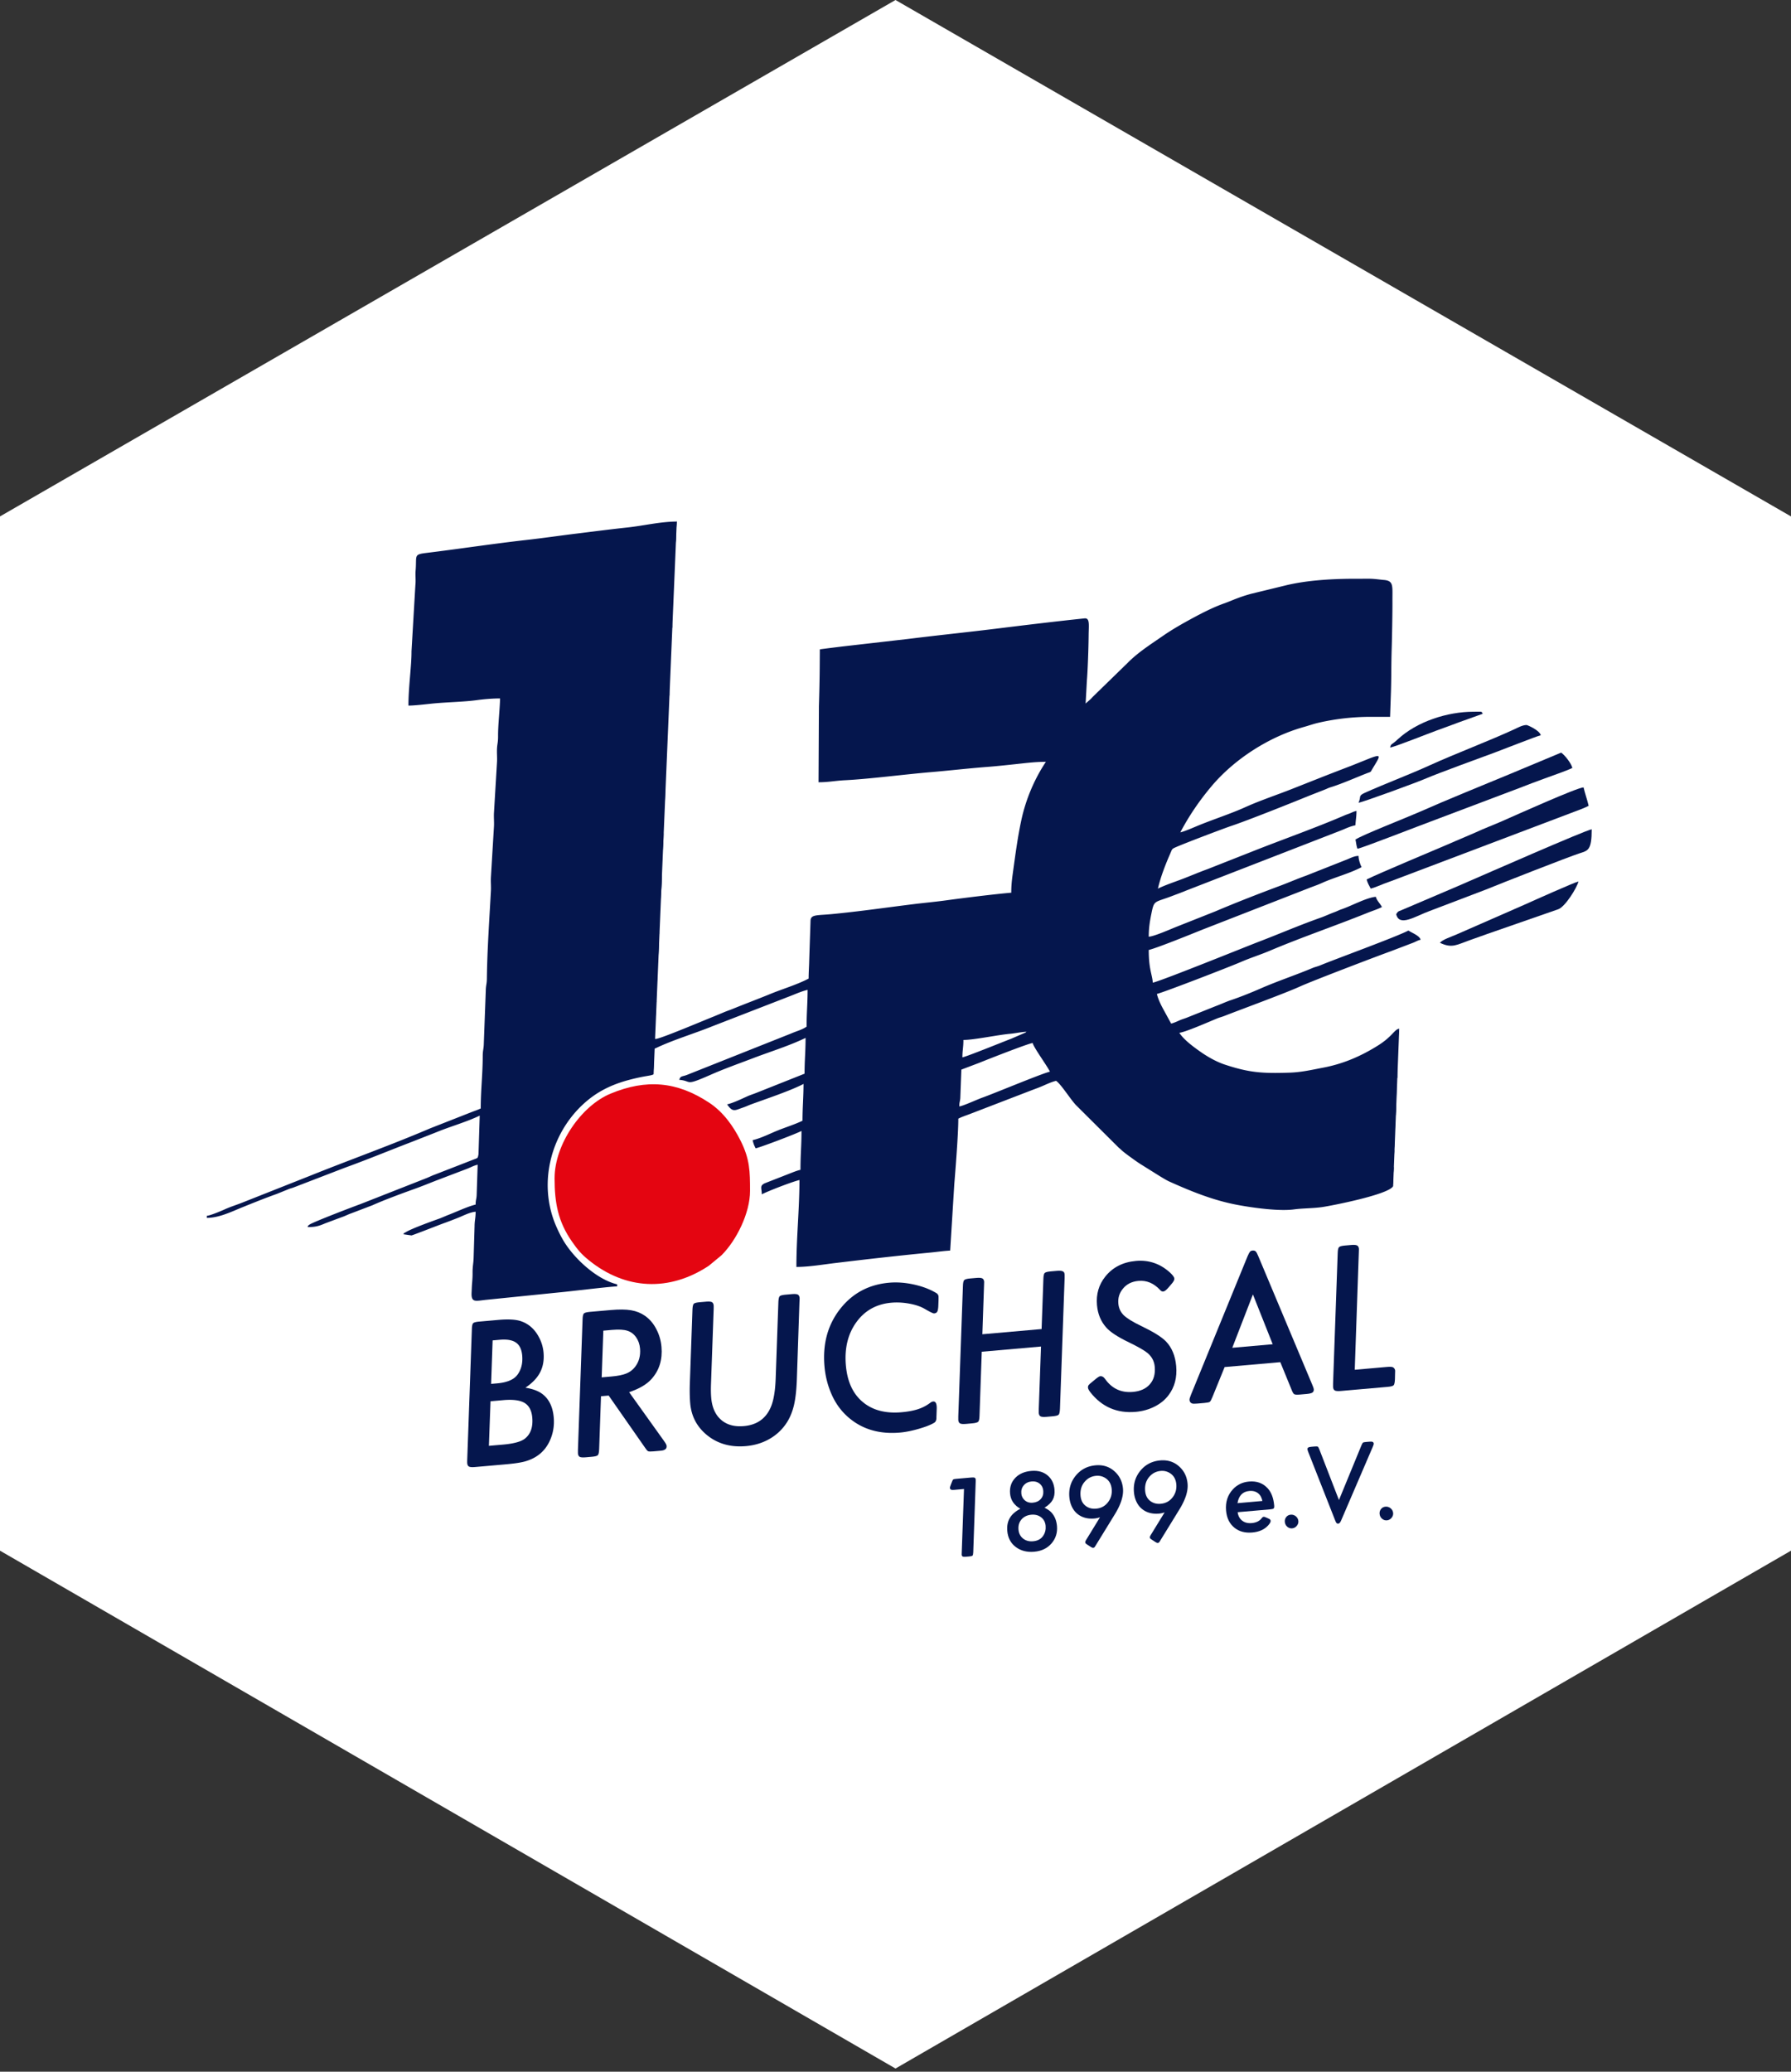
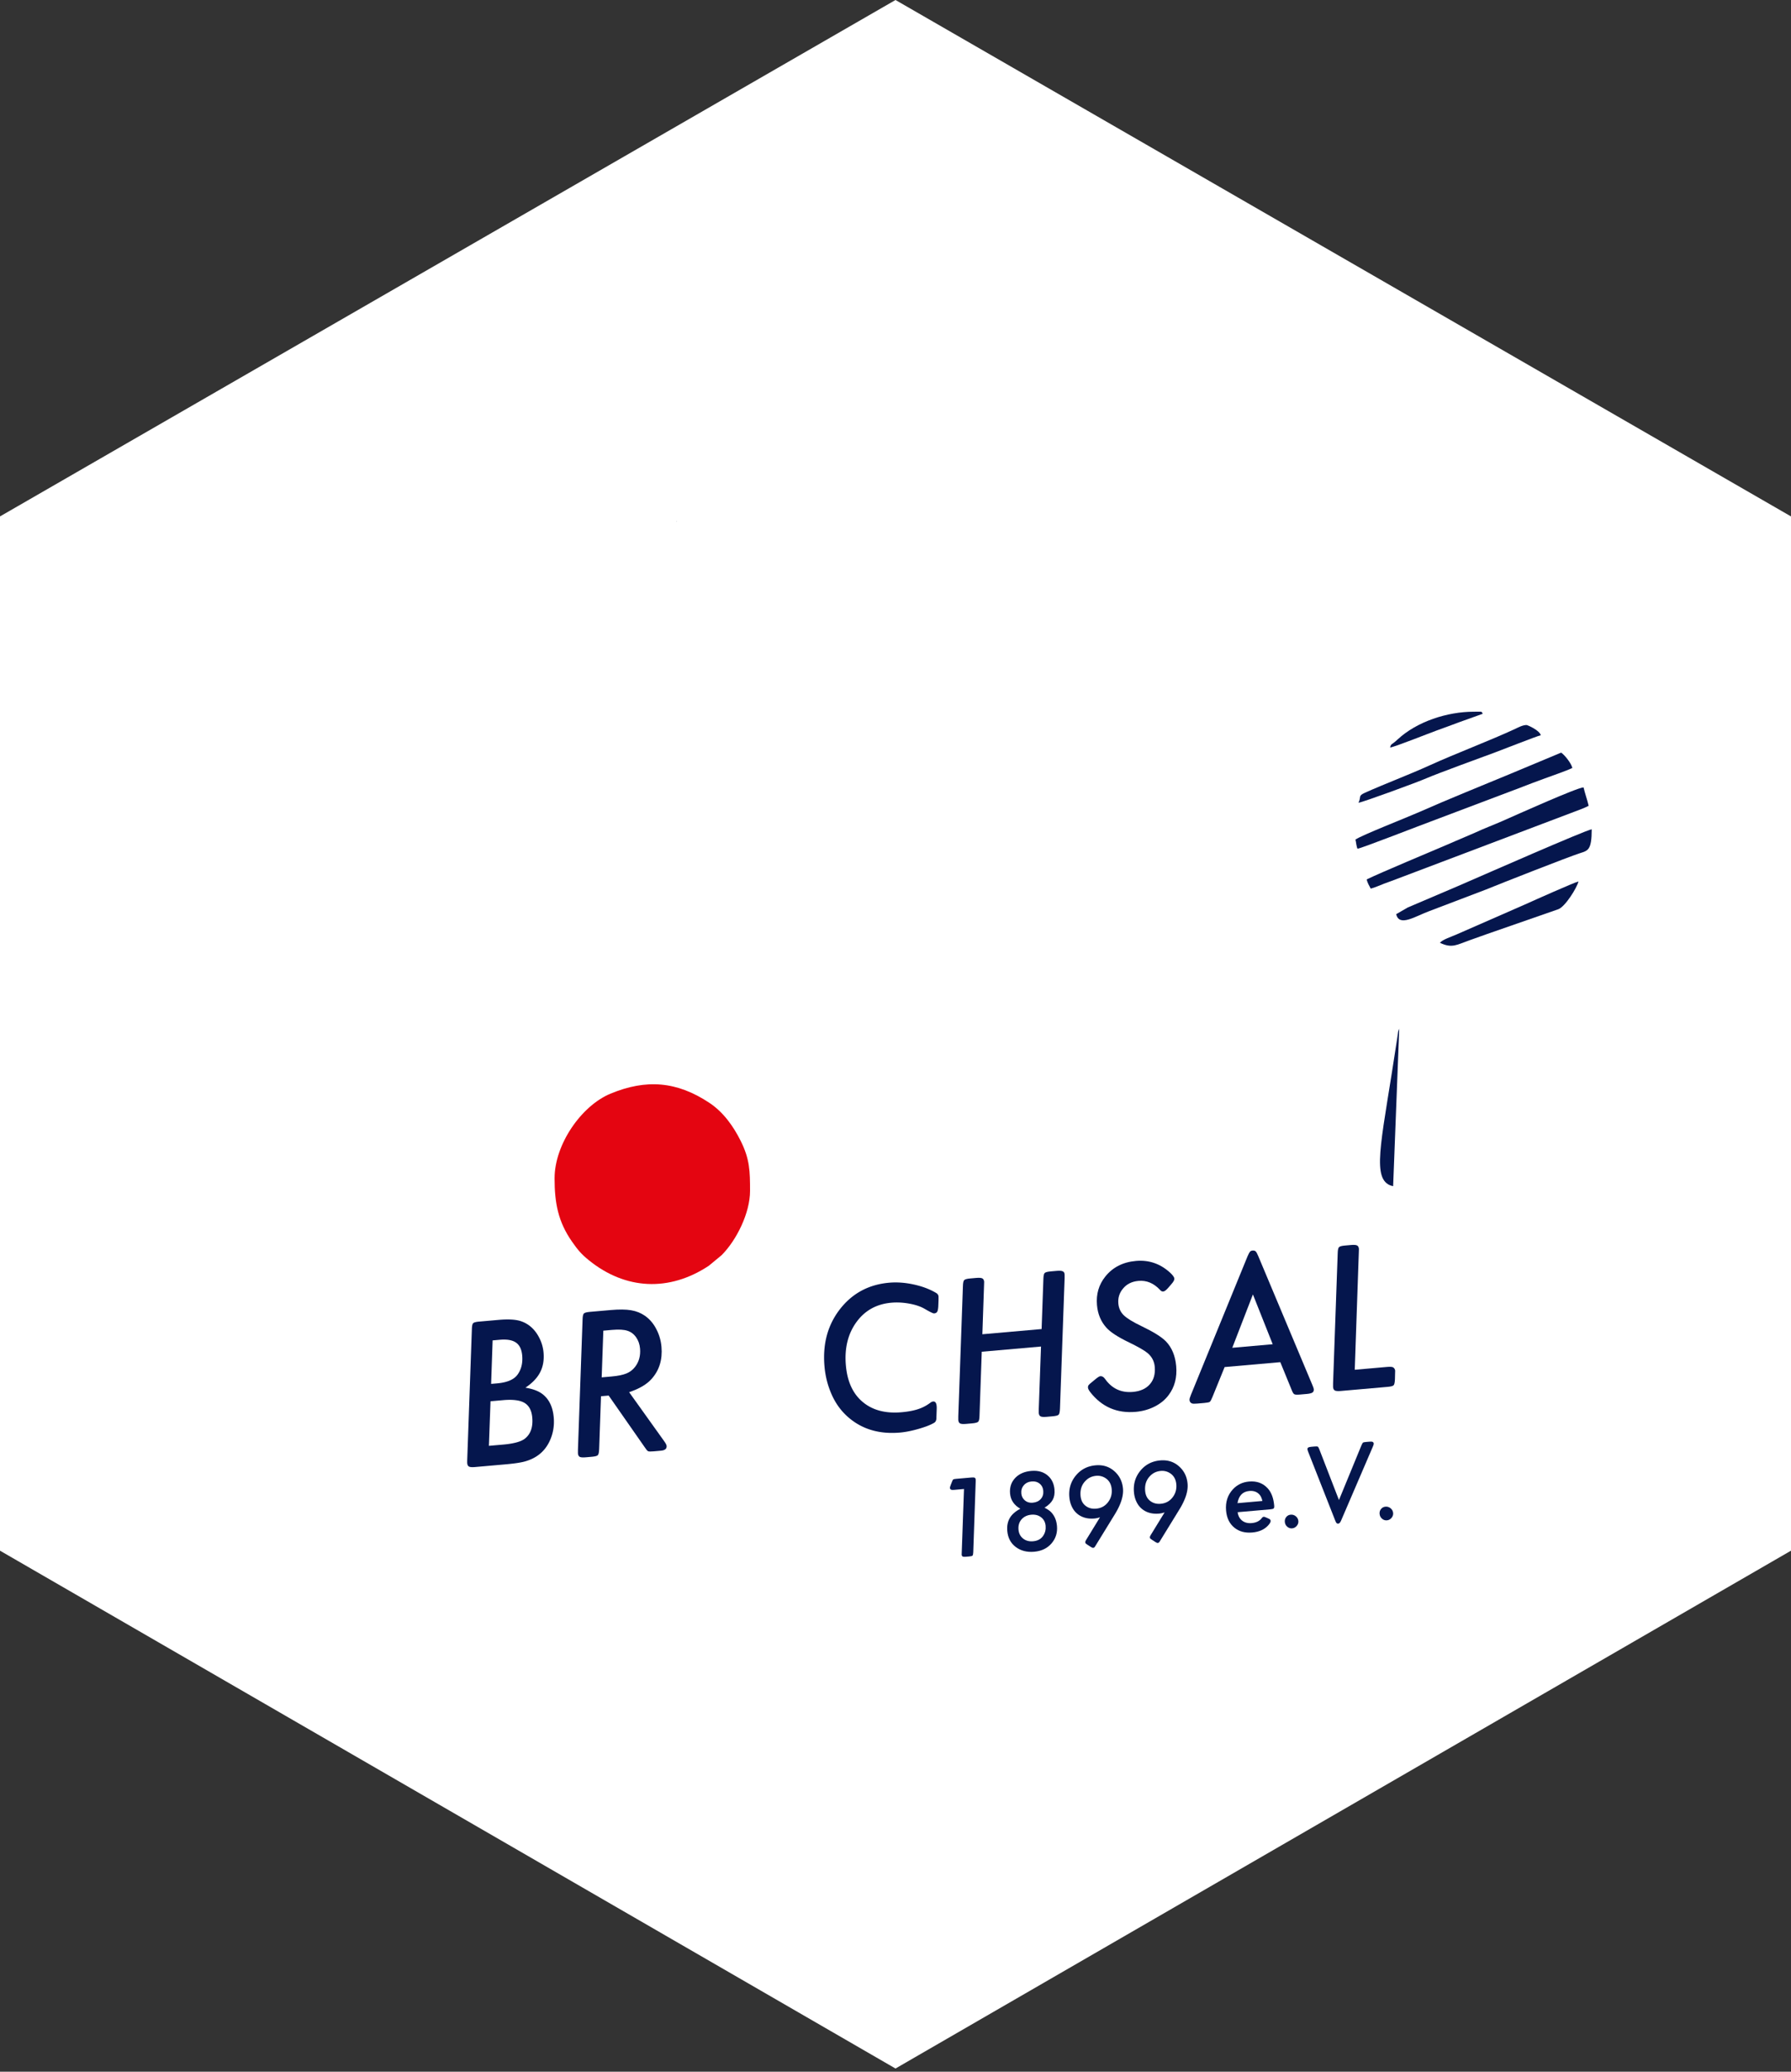
<svg xmlns="http://www.w3.org/2000/svg" data-bbox="0 0 916.557 1059.77" viewBox="0 0 916.557 1059.771" data-type="color">
  <rect x="0" y="0" width="916.557" height="1059.771" fill="#333333" stroke="none" />
  <g>
    <defs>
      <clipPath id="f6d02291-a25a-4be2-8dd2-3b49b00ea1d1">
        <path d="M916.557 0v1058.396H0V0z" />
      </clipPath>
      <clipPath id="d2fc74bc-26c8-4347-a0f8-d419aa9d619e">
        <path d="M0 264.167v529.062l458.276 264.896 458.281-264.896V264.167L458.277 0z" />
      </clipPath>
      <clipPath id="0d4dec09-edab-4a17-835c-69c6f15c5087">
        <path d="M727.432 266.448v399.948H105.828V266.448z" />
      </clipPath>
      <clipPath id="0ed40821-c238-4b66-b897-16fd98ff95ec">
        <path d="M814.568 423.729v48H714.099v-48z" />
      </clipPath>
      <clipPath id="c910ac6b-cdc8-44ab-b20a-1ae9592a1f04">
        <path d="M499.432 755.729v40.995h-13.333v-40.995z" />
      </clipPath>
      <clipPath id="4b999b22-bcc9-4c44-91f7-ae75429a740a">
        <path d="M347.432 266.448v283.948h-48V266.448z" />
      </clipPath>
      <clipPath id="19243386-f344-4171-ad45-f314f054daad">
        <path d="M347.433 266.448v1.281h-2.667v-1.281z" />
      </clipPath>
    </defs>
    <g clip-path="url(#f6d02291-a25a-4be2-8dd2-3b49b00ea1d1)">
      <g clip-path="url(#d2fc74bc-26c8-4347-a0f8-d419aa9d619e)">
        <path d="M0 0h916.557v1059.77H0z" fill="#ffffff" data-color="1" />
      </g>
    </g>
    <g clip-path="url(#0d4dec09-edab-4a17-835c-69c6f15c5087)">
-       <path d="M626.672 519.656c8.51-3.343 30.9-11.52 38.677-15.057 6.307-2.875 39.807-15.635 46.23-17.937l11.333-4.313c1.76-.646 2.359-1.23 4.104-1.635-.563-2.115-4.38-3.448-6.25-4.709-6 3.188-37.922 14.797-45.26 17.865-1.298.536-2.506.75-3.886 1.333-8.792 3.688-17.75 6.62-26.563 10.474-4.849 2.12-10.317 4.323-15.37 6.016-2.229.75-5.03 2.052-7.484 2.953l-14.906 5.958c-1.61.615-2.396.781-3.807 1.412-1.188.531-2.839 1.281-4.151 1.588l-3.875-7.094c-1.303-2.354-2.787-5.349-3.417-8.072 3.49-.823 36.88-13.714 43.078-16.391 4.953-2.14 9.708-3.6 14.656-5.688 16.516-6.984 33.47-12.724 49.99-19.39 2.469-1 5.344-1.88 7.443-2.995-.995-1.89-2.589-3.213-3.125-5.23-4.756.397-12.636 4.735-17.6 6.397-1.385.468-2.124.937-3.703 1.515-2.39.875-4.625 1.953-7.088 2.823-10.995 3.89-20.98 8.245-31.922 12.417-5.594 2.135-48.77 19.604-53.818 20.786-.375-4.526-2.083-6.86-2.083-16.74 4.208-.984 22.203-8.275 27.245-10.312l54.427-21.219c2.333-.937 4.48-1.609 6.745-2.64 6.578-2.995 14.26-4.88 20.5-8.193-.677-1.417-1.516-3.713-1.563-5.755-2.505.057-4.567 1.38-6.713 2.15l-20.193 7.985c-4.77 1.703-8.495 3.375-13.14 5.115-10.985 4.099-22.438 8.536-33.282 13.146l-20.172 8c-2.864 1.15-11.297 4.87-13.854 4.927 0-4.297.49-7.51 1.344-11.73 1.469-7.202 1.4-5.541 10.713-9.12 2.558-.984 4.703-1.728 7.151-2.76l78.922-30.635c3.016-1.172 4.308-1.984 7.662-2.77.052-2.37.52-4.11.52-7.324-1.489.35-1.864.61-3.062 1.115-1.031.437-1.88.667-3.016 1.156-14.349 6.183-29.984 11.724-44.63 17.453l-25.437 10.032c-4.495 1.63-8.203 3.25-12.745 4.99-4.214 1.614-8.662 3.046-12.73 5.01 1.417-6.115 3.902-12.443 6.407-18.151.807-1.844.662-2.094 2.36-2.865 4.437-2.005 24.906-9.766 29.026-11.14 8.322-2.782 30.937-11.813 39.843-15.454l7.5-2.937c2.021-.787 1.48-.755 3.75-1.464 5.38-1.677 12.615-4.87 18.047-6.995 2.375-.927 1.667-.296 2.886-2.333 4.099-6.854 5.458-8.104-3.433-4.49l-7.442 2.985a1920 1920 0 0 0-14.678 5.672l-14.578 5.765c-8.395 3.365-16.942 6.115-25.14 9.818-7.703 3.48-17.23 6.48-25.49 9.985-2.094.89-5.61 2.37-7.594 2.833 4.506-8.542 9.745-16.172 15.787-23.38 11.818-14.11 29.713-25.605 47.682-30.605 2.313-.64 4.51-1.458 7.287-2.099a119.3 119.3 0 0 1 26.698-3.02h9.9l.433-12.605c.245-7.484.14-14.479.385-22.135.162-4.89.427-18.568.386-24.354-.052-7.89.75-10.485-4.401-10.927-2.22-.188-4.401-.542-6.636-.61-2.65-.078-3.307.016-6.307 0-12.37-.073-26.344.657-37.719 3.5l-17.198 4.183c-3.797 1.015-6.864 2.145-10.468 3.62-1.922.786-3.026 1.15-4.912 1.864-4.661 1.76-10.005 4.474-14.495 6.901-5.286 2.86-10.453 5.781-15.354 9.172-6.12 4.234-12.818 8.484-18.031 13.802l-17.73 17.255c-1.562 1.703-.843.917-3.77 3.537l.661-11.89c.407-4.756.834-16.376.886-23.168.047-5.156.713-8.807-2.105-8.51-15.349 1.604-30.588 3.464-45.4 5.287-14.97 1.843-30.1 3.39-44.818 5.229l-33.683 3.854c-3.109.385-8.421 1.026-11.557 1.474l-.057 8.48c-.031 6.609-.23 14.562-.417 20.51l-.187 38.994c5.145 0 8.526-.786 13.677-1.041 12.15-.605 30.562-3.01 43.833-4.13 9.964-.844 18.969-1.922 29.104-2.698 4.516-.344 10.308-.974 14.714-1.443 5.13-.552 9.682-1.136 15.02-1.136-5.885 8.823-10.28 19.214-12.552 29.766-1.89 8.766-3.052 17.635-4.343 27.026-.495 3.6-.823 6.281-.823 10.156-8.297.693-24.693 2.73-33.125 3.886-5.86.807-11.005 1.25-16.808 1.963-13.541 1.672-28.104 3.792-41.833 5.089-7.708.729-10.625.166-10.948 3.135l-.703 21.021c-.026 2.068-.286 5.797-.286 8.844-5.72 3.036-13.391 5.323-19.36 7.765-6.567 2.688-12.734 4.985-19.427 7.703-1.844.745-3.146 1.146-4.885 1.896l-4.792 1.99c-4.599 1.807-25.901 10.844-29.463 11.469-.063.015-.12.031-.183.041q-.063.01-.135.01h-.1q-.028.001-.067-.004l-.062-.006a.3.3 0 0 1-.141-.052h-.016c-.03-.005-.072 0-.093-.005l-.094-.042c-.083-.01-.172-.02-.245-.067l-.13-.1a.47.47 0 0 1-.136-.213.47.47 0 0 1-.057-.255.47.47 0 0 1 .057-.25c.006-.026.026-.042.042-.068 0-.02-.005-.041 0-.062.005-.016.02-.031.026-.047l-.146-.063c-.15-.078-.25-.234-.302-.39a.7.7 0 0 1 .068-.505c.073-.13.24-.282.39-.302.136-.026.26-.032.391-.032 0-.338 0-.682.016-1.02a.7.7 0 0 1 .172-.438.7.7 0 0 1-.089-.234c-.088-.547-.062-1.021.125-1.526-.036-.98-.104-1.964-.02-2.948.088-1.084.234-2.162.322-3.245a87 87 0 0 0 .26-6.688.57.57 0 0 1 .173-.416c-.01-.032-.026-.047-.032-.084-.687-4.974.469-9.864.683-14.823a.6.6 0 0 1-.235-.49c.01-3.197.458-6.353.667-9.536.208-3.192.281-6.395.281-9.599 0-.13.037-.229.089-.317a33 33 0 0 1-.084-2.886c.037-1.797.146-3.588.214-5.38.073-1.823 0-3.604-.1-5.422a61 61 0 0 1-.051-2.52c-.005-.6.052-1.183.416-1.678a.63.63 0 0 1 .329-.229c.13-2.781.463-5.542.562-8.323.11-2.937.094-5.875.083-8.812v-1.636c0-.078.021-.14.042-.208.094-2.792.365-5.563.583-8.354.157-1.97.193-3.938.203-5.912-.338.016-.697-.192-.708-.63-.114-4.156.547-8.276 1.042-12.39.547-4.537.536-9.027.531-13.584 0-.078.02-.14.042-.203.005-3.656.057-7.318-.089-10.974-.073-1.792-.135-3.599.084-5.385.099-.818.27-1.615.474-2.412.166-.64.229-1.286.333-1.932a.6.6 0 0 1-.042-.167c-.052-1.87-.099-3.75.021-5.62.052-.864.135-1.729.313-2.578q.063-.304.135-.61c-.031-.4-.042-.801-.089-1.197-.041-.307.115-.49.323-.568.026-3.88.1-7.765.052-11.646-.005-.385.26-.583.558-.62-.058-1.937-.115-3.87-.12-5.801 0-.198.078-.35.187-.454-.046-3.833.125-7.666.125-11.505 0-.26.136-.432.308-.531-.058-1.995.125-4.005.135-5.995 0-.193.078-.318.177-.417.01-3.12.01-6.24.01-9.359 0-.427.334-.635.662-.63a118 118 0 0 1-.14-4.901c0-.219.088-.38.218-.485.105-5.234.36-10.458.422-15.687-.036-.568-.083-1.135-.11-1.698-.098-2.078-.015-4.125.12-6.198.126-1.99.38-3.99.464-5.98.089-2.077-.146-4.155-.015-6.233.02-.36.276-.553.552-.6.041-1.057.291-2.078.37-3.13.083-1.156-.027-2.323.041-3.479a.4.4 0 0 1 .02-.104c-.082-1.823.277-3.63.303-5.448a2 2 0 0 0-.068-.161l-.005-.032v-.01c-.01-.037-.015-.083-.02-.125-8.506.068-16.834 2.14-25.214 3.042-8.953.958-17.589 2.088-26.063 3.13-8.635 1.057-16.76 2.255-25.442 3.234-16.891 1.896-34.506 4.589-51.235 6.636-6.734.822-4.896 1.265-5.541 9.083-.193 2.354.161 4.864-.105 7.219l-2 34.078c.068 7.24-1.567 18.161-1.567 27.719 3.083 0 8.64-.657 11.547-.964 7.635-.807 16.49-.885 23.224-1.797 3.552-.48 7.828-.9 12.13-.9-.13 5.713-1.073 13.327-1.032 19.359.021 3.041-.406 3.833-.536 6.265-.12 2.198.125 4.604.005 6.802l-1.568 26.151c-.12 2.198.12 4.604.006 6.802l-1.568 26.146c-.12 2.203.12 4.61.005 6.807-.818 15.204-1.885 30.032-2.068 45-.036 2.907-.526 3.329-.562 6.235l-1 26.719c-.037 2.968-.557 3.62-.563 6.76-.005 9.162-1.02 17.432-1.02 26.693-1.151.557-2.787 1.156-4.11 1.63l-21.729 8.531c-20.167 8.62-40.969 16.026-61.344 24.209l-35.13 13.906c-3.057 1.193-5.74 2-8.672 3.328-1.854.838-7.328 3.161-9.203 3.318v1.047c6.38 0 12.693-3.198 18.469-5.526 5.87-2.365 11.24-4.537 17.297-6.704l6.312-2.557c.854-.323 1.5-.443 2.36-.77l25.99-10c11.567-4.183 23.109-8.949 34.619-13.37l12.745-5c6.911-2.844 15.036-5.089 21.875-8.38l-.625 19.77c-.443 2.146-.177 1.787-2.526 2.698l-19.537 7.594c-1.828.646-3.25 1.427-5.156 2.146l-33.328 13.099c-2.776.984-24.615 9.307-26.01 10.505-.917.786-.443-.042-.891 1.203 4.047-.005 5.74-.505 9.031-1.922l7.974-2.98c2.344-.78 3.235-1.39 5.594-2.228l10.578-4.032c5.542-2.52 15.417-6.177 21.417-8.317 3.474-1.24 7.161-2.735 10.917-4.214l15.87-6.036c2.072-.776 3.458-1.667 5.645-2.177l-.5 15.182c-.078 2.635-.542 2.62-.542 5.213-3.963.927-10 3.782-13.994 5.302-1.578.605-3.058 1.329-4.823 1.964-3.49 1.25-14.334 5.14-17.058 6.943-1.13.744.141-.771-1.125.963l4.157.61c.505-.006 14.411-5.474 16.364-6.167a207 207 0 0 0 7.927-3.031c2.532-1.021 5.61-2.672 8.553-2.922 0 3.359-.506 4.291-.542 7.302l-.485 16.255c-.083 2.86-.567 4.312-.536 7.828.026 2.943-.287 5.068-.38 7.177l-.151 3.292c-.073 4.776 2.24 3.765 7.396 3.219l37.385-3.797c4.656-.386 25.917-3.006 29.75-3.094v-1.042c-10.474-2.453-22.401-13.469-27.792-22.844-1.385-2.411-2.406-4.526-3.469-6.979-9.807-22.682-2.218-49.594 16.735-64.786 6.015-4.823 12.781-7.875 20.364-9.901 8.532-2.276 11.172-2.068 12.516-2.818-.11-.854.078-1.667.188-2.516.12-.947.135-1.906.14-2.859a.6.6 0 0 1 .078-.307.7.7 0 0 1-.15-.401c0-.714-.011-1.433-.006-2.146 0-.344-.005-.688.037-1.031q.03-.274.078-.547c.026-.193.03-.22.047-.417a.8.8 0 0 1 .135-.365.68.68 0 0 1-.146-.448c.01-.14.052-.276.078-.416.01-.11.021-.219.021-.328 0-.115.005-.23-.005-.344a4 4 0 0 1-.047-.328 1.1 1.1 0 0 1 .125-.583c.01-.021-.005-.037-.005-.053-.026.021-.063.026-.146-.03-.162-.116.146-.11.146.03.052-.041.036-.156.104-.125 0-.072-.135.084.776-.286 8.661-4.167 19.86-7.51 28.963-11.203l38.72-15.016c3.088-1.14 6.603-2.807 9.968-3.594 0 6.865-.52 11.87-.52 18.829-2.59 1.74-4.876 2.171-7.96 3.52l-53.39 21.214c-2.312.87-3.24.39-3.791 2.463 6.807.573 2.297 3.47 16.14-2.625 7.089-3.125 14.505-5.729 21.76-8.495 8.855-3.375 18.178-6.208 26.72-10.322 0 6.807-.521 11.656-.521 18.307l-24.641 9.792c-1.797.724-3.14 1.093-4.89 1.89-3.016 1.375-6.975 3.281-10.079 4.01 2.823 4.225 4.006 3.037 7.943 1.693 2.13-.729 2.604-1.067 4.5-1.76 7.24-2.651 20.245-6.995 26.64-10.396 0 6.865-.52 11.87-.52 18.833-3.98 1.917-8.531 3.302-12.73 5-4.197 1.703-8.406 3.907-12.801 4.938.421 1.823.796 2.73 1.562 4.182 2.964-.693 20.708-7.437 23.448-8.89 0 7.958-.52 11.599-.52 19.875-2.079.484-4.11 1.375-6.178 2.166l-12.01 4.693c-2.886 1.318-1.615 2.5-1.615 5.693 2.912-1.547 15.448-6.427 19.281-7.323 0 14.927-1.562 29.114-1.562 44.458 6.333 0 13.411-1.208 19.437-1.937 16.813-2.032 32.693-3.839 49.302-5.433 3.136-.302 6.641-.817 9.954-.995l2.109-33.974c.646-7.859 2.057-25.692 2.057-33.5 1.76-.937 3.828-1.578 5.953-2.395l31.271-12.032c2.469-.948 4.026-1.463 6.365-2.5 1.99-.875 4.317-1.932 6.442-2.427 2.547 1.714 7.204 9.224 10.105 12.344l21.984 21.875c1.037.818 1.302 1.193 2.224 1.948 1.438 1.177 2.88 2.219 4.469 3.365 1.703 1.229 2.88 2.083 4.635 3.192l9.636 6.021c1.448.87 3.463 2.125 5.01 2.818 11.464 5.14 22.578 9.646 34.995 11.948 7.786 1.448 21.161 3.291 28.745 2.25 4.302-.594 9.718-.506 14.448-1.193 4.468-.646 34.026-6.365 36.244-10.693v-.015c-.541-.162-.573-.97-.093-1.209.005-.323.015-.64.01-.963 0-.448-.042-.896-.052-1.344-.01-.906.104-1.807.11-2.719a.6.6 0 0 1 .109-.344c.172-.99.208-2.015.218-3.046a.56.56 0 0 1-.24-.506c.058-2.724.485-5.427.537-8.145-.291-.105-.51-.38-.395-.76.088-.303.255-.579.343-.881.084-.302.073-.64.094-.958.052-.75.078-1.5.094-2.25.02-1.35.005-2.698 0-4.042-.005-.031-.02-.057-.02-.089-.074-.666.036-1.333.135-1.99.093-.655.125-1.306.14-1.963.037-1.427 0-2.854 0-4.28 0-.225.094-.376.224-.48a.6.6 0 0 1 .016-.214c.041-.156.078-.312.135-.453-.083-.531.089-1.218.115-1.63.11-1.583.062-3.182.062-4.77a.65.65 0 0 1-.276-.688c.052-.235.157-.443.219-.672.063-.234.083-.48.094-.719.031-.515.036-1.031.062-1.547.063-1.172.058-2.349.037-3.52 0-.016.005-.032.005-.047-.005-.047-.026-.084-.026-.13 0-1.48.042-2.959.042-4.438 0-.281.192-.521.448-.615-.021-1.307-.058-2.911-.084-5.27-.026-2.245.526-18.735 1.063-19.855-2.453.271-3.38 3.88-10.781 8.537-8.709 5.479-17.803 9.437-28.235 11.411-5.875 1.11-10.974 2.344-17.265 2.547-13.553.427-20.23.078-32.912-4.11-4.557-1.504-9.146-4.166-12.953-6.87-3.542-2.51-8.037-5.848-10.417-9.421 2.985-.25 15.448-5.73 19.292-7.312 1.26-.516 2.406-.771 3.87-1.344Zm-133.64 12.318c5.546 0 17.723-2.625 23.958-3.156 2.62-.22 5.87-.974 8.349-1.032-.094.084-.25.073-.297.224-.047.157-.24.178-.308.22l-7.286 3.14c-2.87 1.062-23.27 9.354-24.938 9.495 0-3.657.521-5.105.521-8.891Zm9.624 29.536c-2.531.901-9.942 4.313-11.713 4.459 0-2.433.333-2.188.495-4.209l.552-14.62 9.083-3.437c5.177-2.099 25.302-9.984 27.396-10.161.666 2.505 6.875 10.89 8.86 14.645-4.438 1.037-28.46 11.12-34.673 13.323" fill-rule="evenodd" fill="#05164d" data-color="2" />
-     </g>
+       </g>
    <path d="M283.807 602.724c0 12.604 1.782 22.234 8.959 32.474 2.968 4.234 4.718 6.323 8.53 9.417 18.819 15.265 41.235 16.245 61.449 2.87l6.547-5.417c7.703-7.73 14.547-21.656 14.547-32.85 0-10-.094-16.228-4.808-25.645-3.802-7.588-8.89-14.698-15.99-19.417-16.562-11.01-32.333-12.312-50.66-4.682-14.97 6.234-28.574 25.995-28.574 43.25" fill-rule="evenodd" fill="#e40511" data-color="3" />
    <path d="M699.396 449.854c.417 1.797 1.302 3.224 2.083 4.709 1.969-.459 5.037-1.86 6.854-2.537 2.438-.911 4.38-1.573 6.85-2.542l90.822-34.375c2.662-1.02 4.745-1.718 7-2.916-.729-3.136-1.849-6.157-2.61-9.417-3.296.078-34.504 14.125-41.671 17.276-4.573 2.01-9.255 3.73-13.912 5.917l-10.229 4.38c-1.344.562-2.234.974-3.64 1.578-8.745 3.76-33.808 14.198-41.547 17.927" fill-rule="evenodd" fill="#05164d" data-color="2" />
    <path d="M693.667 429.453c.333 1.438.494 3.568 1.041 4.708 1.88-.156 32.834-12.25 37.651-13.99l44.683-16.874c4.427-1.771 9.27-3.51 13.63-5.146 3.588-1.344 10.667-3.708 13.995-5.312-.563-2.422-3.922-6.625-5.735-7.844l-26.13 10.911c-14.458 5.99-32.031 13.078-46.323 19.412-6.552 2.9-29.328 11.797-32.812 14.135" fill-rule="evenodd" fill="#05164d" data-color="2" />
    <g clip-path="url(#0ed40821-c238-4b66-b897-16fd98ff95ec)">
-       <path d="M714.51 467.635c1.553 6.688 9.782 1.047 17.13-1.635l28.714-10.927c7.714-3.156 41.969-16.625 48.156-18.62 4.167-1.344 6.058-1.557 6.058-12.23-2.714.225-57.125 24.142-62.683 26.532-2.187.938-4.203 1.865-6.182 2.688l-25.24 10.755c-1.39.588-1.937.833-3.296 1.4-1.782.735-1.584.428-2.657 2.037" fill-rule="evenodd" fill="#05164d" data-color="2" />
+       <path d="M714.51 467.635c1.553 6.688 9.782 1.047 17.13-1.635l28.714-10.927c7.714-3.156 41.969-16.625 48.156-18.62 4.167-1.344 6.058-1.557 6.058-12.23-2.714.225-57.125 24.142-62.683 26.532-2.187.938-4.203 1.865-6.182 2.688l-25.24 10.755" fill-rule="evenodd" fill="#05164d" data-color="2" />
    </g>
    <path d="M695.23 410.625c1.619-.036 30.213-10.495 34.9-12.568 4.651-2.057 29.22-11.067 34.87-13.125 3.77-1.37 21.151-8.276 23.51-8.828-.697-2.63-6.849-5.229-7.296-5.229-2.058 0-4.495 1.37-5.829 1.99-12.76 5.932-30.375 12.552-43.895 18.708-10.417 4.74-23.073 9.484-32.995 13.963-3.64 1.641-1.771 1.964-3.266 5.089" fill-rule="evenodd" fill="#05164d" data-color="2" />
    <path d="M736.917 482.281c6.213 2.99 8.656.974 15.317-1.364 3.078-1.084 5.72-2.073 8.85-3.151l36.374-12.657c3.537-1.265 9.594-11.026 10.334-14.208-2.256.526-23.068 9.818-26.636 11.448L745.6 477.922c-2.885 1.286-7.495 2.734-8.682 4.36" fill-rule="evenodd" fill="#05164d" data-color="2" />
    <path d="M711.385 382.38c2.151-.182 19.87-7.276 23.693-8.646 4.276-1.53 7.953-2.906 11.823-4.349l11.906-4.265c-.896-1.292.375-1.047-4.692-1.047-13.37 0-29 4.974-38.954 14.255-3.265 3.047-3.182 1.807-3.775 4.052" fill-rule="evenodd" fill="#05164d" data-color="2" />
    <path d="M268.89 709.849q5.441.885 8.506 3.115 5.267 3.888 5.979 12.088c.39 4.422-.37 8.589-2.266 12.484-2.546 5.188-6.838 8.579-12.875 10.157q-3.178.826-9.895 1.411l-15.214 1.339q-2.258.195-3.078-.219c-.552-.281-.865-.865-.943-1.766-.026-.286-.026-.906.005-1.849l2.37-66.645q.056-2.455.651-3.073.593-.626 3.068-.839l10-.88c4.98-.437 8.792-.213 11.432.682q5.805 1.994 9.032 7.901a20.3 20.3 0 0 1 2.5 8.157q.5 5.72-1.75 10.073-2.25 4.358-7.521 7.864Zm-17.864 6.953-.828 22.797 7.307-.64c5.448-.48 9.151-1.49 11.11-3.042 2.942-2.323 4.197-5.912 3.776-10.771q-.47-5.391-3.933-7.484c-2.302-1.391-5.948-1.87-10.927-1.433zm1.078-31.135-.77 22.244 3.12-.27q7.632-.674 10.39-4.448c1.932-2.672 2.734-5.927 2.396-9.776-.271-3.13-1.334-5.339-3.178-6.625-1.843-1.292-4.593-1.771-8.25-1.453z" fill="#05164d" data-color="2" />
    <path d="m321.958 712.151 17.823 24.912q1.297 1.79 1.36 2.541.11 1.24-.709 1.802c-.819.562-1.536.625-2.969.75l-3.01.266q-2.202.194-2.74-.057c-.538-.251-.947-.85-1.776-2.047l-18.447-26.433-3.922.344-.948 27.047c-.068 1.677-.297 2.714-.677 3.104q-.572.594-3.042.813l-3.12.276q-2.257.196-3.078-.224-.821-.416-.937-1.76c-.032-.323-.032-.943 0-1.85l2.37-66.645q.056-2.455.65-3.073c.396-.417 1.422-.698 3.068-.844l10.755-.943c4.297-.375 7.766-.338 10.407.12s4.979 1.39 7.015 2.807c2.427 1.709 4.354 3.953 5.787 6.724q2.266 4.26 2.698 9.167.857 9.873-5.12 16.49-3.704 4.13-11.438 6.713m-13.198-31.463-.843 23.89 5.052-.448c3.229-.281 5.745-.791 7.562-1.531q2.72-1.111 4.422-3.323c2.047-2.61 2.912-5.765 2.589-9.474q-.288-3.291-2.021-5.745-1.726-2.46-4.407-3.312-2.731-.9-7.838-.453z" fill="#05164d" data-color="2" />
-     <path d="m409.135 665.839-1.343 39.859c-.193 5.276-.667 9.563-1.422 12.875q-1.14 4.968-3.516 8.818a25.6 25.6 0 0 1-8.838 8.552c-3.646 2.13-7.74 3.396-12.292 3.797q-12.258 1.07-20.64-6.235c-4.688-4.12-7.313-9.323-7.86-15.62-.255-2.916-.323-6.187-.208-9.822l1.349-38.01q.1-2.511.677-3.105c.38-.396 1.39-.667 3.041-.812l3.12-.271q2.258-.204 3.078.218.82.414.938 1.766.03.374 0 1.85l-1.38 38.827c-.073 2.474-.032 4.64.135 6.51q.518 5.992 3.49 9.646c3.072 3.72 7.474 5.323 13.208 4.818 6.625-.578 11.208-3.776 13.734-9.578 1.474-3.354 2.328-8.302 2.552-14.849l1.375-38.88c.073-1.677.297-2.709.677-3.104s1.396-.667 3.047-.813l3.115-.276q2.256-.195 3.083.219.82.422.938 1.765c.026.292.005.907-.058 1.855" fill="#05164d" data-color="2" />
    <path d="m480.302 665.083-.12 3q-.093 2.07-.536 2.875-.446.8-1.625.901-.704.064-4.922-2.395c-2.016-1.162-4.604-2.032-7.755-2.605q-4.736-.865-9.198-.474c-7.6.672-13.552 3.985-17.875 9.943q-6.526 9-5.386 22.11.952 10.904 6.85 17.067c5.202 5.417 12.432 7.719 21.676 6.906 3.365-.296 6.22-.838 8.553-1.62a21.4 21.4 0 0 0 6.338-3.385c.412-.286.828-.453 1.255-.49 1.042-.093 1.636.709 1.782 2.396.041.47.052.98.026 1.521l-.125 3.547q-.04.764-.016 1.037c-.047 1.161-.427 1.958-1.151 2.38q-2.618 1.592-7.932 3.114-5.312 1.53-9.506 1.896-15.1 1.327-25.406-6.9-6.11-4.845-9.463-12.22c-2.105-4.635-3.38-9.557-3.834-14.776-1.026-11.796 1.834-21.812 8.594-30.057q9.353-11.368 24.51-12.698 5.968-.524 12.568.907c4.396.958 8.214 2.395 11.453 4.322q1.139.658 1.24 1.792.023.274.005 1.906" fill="#05164d" data-color="2" />
    <path d="m532.745 688.802-30.323 2.662-1.151 32.718c-.042 1.636-.255 2.662-.656 3.079q-.593.618-3.068.838l-3.115.276c-1.505.13-2.536.057-3.083-.219q-.821-.422-.937-1.765-.039-.437 0-1.85l2.37-66.645c.041-1.636.255-2.662.656-3.073q.592-.625 3.067-.844l3.115-.27c1.469-.13 2.49-.058 3.052.218.568.281.89.865.969 1.766q.03.321-.058 1.854l-.854 24.974 30.318-2.662.912-25.578q.056-2.452.65-3.078c.401-.411 1.422-.693 3.073-.838l3.115-.271q2.202-.195 3.052.219c.85.414.89.864.969 1.765q.03.374 0 1.85l-2.37 66.64c-.073 1.677-.297 2.708-.682 3.104-.38.396-1.39.667-3.042.813l-3.115.276c-1.505.13-2.536.057-3.083-.224q-.821-.416-.937-1.76c-.021-.256-.021-.87 0-1.855z" fill="#05164d" data-color="2" />
    <path d="m599.406 656.958-1.474 1.709q-1.623 1.884-2.536 1.963c-.913.08-1.214-.24-1.813-.875q-4.773-5.07-10.953-4.531-5.11.452-7.995 4.02-2.694 3.284-2.317 7.542c.208 2.412 1.13 4.412 2.77 6.01 1.636 1.595 4.662 3.454 9.068 5.563q9.102 4.367 12.485 7.766 4.586 4.764 5.28 12.693.76 8.686-3.859 14.802c-1.776 2.4-4.15 4.36-7.125 5.87-2.974 1.515-6.213 2.421-9.729 2.729-9.531.838-17.26-2.485-23.182-9.98-.776-1.015-1.188-1.796-1.234-2.333-.047-.542.046-.984.291-1.333.24-.344.828-.89 1.782-1.625l1.765-1.458q1.766-1.46 2.469-1.521 1.344-.118 2.39 1.364 5.26 7.478 14.292 6.683c3.797-.334 6.688-1.636 8.672-3.917 1.99-2.27 2.823-5.245 2.5-8.917-.245-2.838-1.479-5.198-3.703-7.067-1.63-1.344-4.75-3.136-9.349-5.375-5.766-2.756-9.693-5.313-11.77-7.667-2.761-3.089-4.345-6.922-4.74-11.49-.485-5.536.916-10.375 4.203-14.505q5.71-7.187 15.765-8.068c6.594-.583 12.401 1.412 17.422 5.97q2.119 1.99 2.214 3.067.092 1.03-1.589 2.911" fill="#05164d" data-color="2" />
    <path d="m626.714 699.302-6.245 15.339q-.846 2.084-1.354 2.458c-.344.245-1.245.432-2.714.562l-3.604.318c-1.36.12-2.266.11-2.708-.031q-1.233-.437-1.35-1.787-.063-.756.74-2.677l28.98-70.88c.51-1.172.916-1.932 1.208-2.281.297-.355.744-.558 1.354-.61q1.022-.092 1.583.433c.37.349.813 1.15 1.323 2.411l27.615 65.75q.743 1.733.791 2.27.11 1.242-.687 1.772c-.526.354-1.51.593-2.943.718l-3.385.297q-2.367.212-2.969-.172c-.602-.384-.901-1.114-1.495-2.588l-5.646-13.802zm3.911-9.854 20.693-1.818-10.13-25.479z" fill="#05164d" data-color="2" />
    <path d="m693.302 700.688 16.662-1.464c1.578-.135 2.593-.042 3.057.276q.866.633.958 1.656c.026.287.005.922-.052 1.907l-.057 2.453c-.068 1.672-.297 2.708-.677 3.104s-1.396.667-3.042.812l-23.922 2.1q-2.256.195-3.083-.22-.82-.421-.938-1.765c-.026-.286-.026-.906 0-1.849l2.37-66.646c.042-1.635.26-2.656.656-3.073s1.417-.698 3.068-.838l3.12-.276c1.463-.13 2.484-.052 3.052.224q.845.415.964 1.76c.02.219 0 .834-.053 1.854z" fill="#05164d" data-color="2" />
    <g clip-path="url(#c910ac6b-cdc8-44ab-b20a-1ae9592a1f04)">
      <path d="m493.333 761.677-4.995.443q-1.108.094-1.474-.047-.665-.209-.729-.943c-.02-.25.105-.729.375-1.417l.605-1.562q.42-1.155.703-1.36c.182-.135.682-.234 1.5-.307l7.823-.687q1.226-.109 1.671.12c.297.145.47.468.51.958q.033.32 0 1l-1.254 36.187c-.042.907-.162 1.47-.37 1.688q-.312.32-1.656.437l-1.72.151q-1.194.109-1.656-.12c-.312-.15-.484-.468-.526-.953-.015-.161-.005-.494.032-1.01z" fill="#05164d" data-color="2" />
    </g>
    <path d="M534.537 771.255c1.474.719 2.604 1.474 3.375 2.271 1.744 1.818 2.75 4.177 3 7.089q.443 5.093-2.73 8.828-3.25 3.827-8.916 4.328c-3.74.328-6.896-.49-9.48-2.448-2.557-1.938-3.994-4.662-4.302-8.183q-.334-3.868 1.292-6.635 1.623-2.772 5.396-4.724-4.828-2.736-5.266-7.807c-.281-3.203.63-5.886 2.735-8.058 2-2.03 4.692-3.187 8.078-3.484q5.493-.486 8.823 2.677 2.726 2.563 3.093 6.813.274 3.134-.906 5.291-1.178 2.15-4.193 4.042Zm-6.745 3.573q-2.979.264-4.839 2.193-2.016 2.162-1.734 5.442c.172 1.933.948 3.454 2.344 4.563 1.385 1.104 3.099 1.573 5.12 1.39q3.562-.312 5.218-2.874 1.46-2.197 1.209-5.01-.238-2.75-2.287-4.36-2.055-1.602-5.031-1.344m.192-17.02c-1.692.15-3.041.801-4.036 1.952q-1.5 1.72-1.281 4.183.157 1.788 1.291 3.047c1.157 1.296 2.683 1.859 4.589 1.692 1.75-.15 3.12-.791 4.099-1.911.979-1.115 1.4-2.51 1.255-4.172q-.201-2.336-1.849-3.672-1.647-1.329-4.068-1.12Z" fill="#05164d" data-color="2" />
    <path d="M562.938 776.135a11.3 11.3 0 0 1-2.797.63q-3.913.351-6.865-1.135a10.1 10.1 0 0 1-4.088-3.713c-1.1-1.776-1.745-3.813-1.943-6.12q-.541-6.152 3.146-10.787 3.899-4.884 10.291-5.448c3.813-.333 7.047.698 9.709 3.105 2.552 2.291 3.99 5.234 4.302 8.833q.477 5.502-4.052 12.932l-9.839 16.005c-.344.579-.588.943-.74 1.084-.161.14-.38.224-.671.25-.271.026-.766-.198-1.474-.667l-1.245-.807q-.843-.547-1.037-.766c-.194-.219-.208-.364-.234-.656q-.038-.413.635-1.474zm-1.995-21.192c-2.22.192-4.078 1.104-5.584 2.734-1.849 1.969-2.64 4.464-2.38 7.469.235 2.635 1.37 4.536 3.406 5.693 1.303.75 2.818 1.052 4.553.9 2.625-.229 4.703-1.385 6.224-3.468q2.083-2.811 1.76-6.474-.337-3.866-3.23-5.709c-1.437-.916-3.015-1.296-4.75-1.145Z" fill="#05164d" data-color="2" />
    <path d="M596 773.635q-1.46.508-2.802.625c-2.604.23-4.896-.145-6.865-1.135a10.15 10.15 0 0 1-4.088-3.719q-1.64-2.654-1.943-6.114c-.36-4.1.693-7.698 3.146-10.787q3.9-4.884 10.292-5.448c3.812-.333 7.052.698 9.713 3.104q3.829 3.437 4.297 8.834c.323 3.666-1.026 7.979-4.047 12.927l-9.844 16.01c-.338.583-.588.943-.74 1.083q-.234.211-.671.25-.406.038-1.469-.666l-1.245-.808q-.844-.547-1.042-.765c-.198-.218-.208-.365-.234-.656q-.03-.413.64-1.474zm-1.995-21.197c-2.224.192-4.083 1.104-5.588 2.734-1.85 1.969-2.64 4.463-2.375 7.469q.343 3.959 3.406 5.692c1.302.75 2.818 1.053 4.547.901 2.63-.229 4.703-1.385 6.23-3.468 1.384-1.875 1.968-4.032 1.76-6.474q-.337-3.867-3.235-5.709-2.15-1.373-4.745-1.146" fill="#05164d" data-color="2" />
    <path d="M633.37 773.547c.193 1.52.74 2.766 1.65 3.724q2.07 2.156 5.569 1.844c2.38-.209 4.13-1.11 5.265-2.709.23-.312.547-.49.958-.52q.257-.024 1.365.468l.547.245c.65.282 1.062.5 1.234.662s.271.411.302.74q.07.82-1.322 2.359-2.881 3.115-8.042 3.567c-3.64.323-6.651-.458-9.031-2.333-2.61-2.036-4.079-4.99-4.417-8.88q-.561-6.446 3.463-10.844c2.188-2.375 4.953-3.713 8.297-4.005 3.953-.344 7.14.818 9.573 3.5 1.865 2.057 2.964 4.984 3.292 8.77.062.746-.021 1.23-.25 1.47-.235.24-.802.395-1.698.474zm12.677-5.745c-.333-1.385-.776-2.411-1.328-3.068-1.271-1.562-3.068-2.244-5.38-2.041q-5.078.447-6.047 6.229z" fill="#05164d" data-color="2" />
    <path d="M660.516 774.818c.99-.084 1.875.187 2.645.828q1.155.967 1.287 2.427c.078.922-.203 1.75-.844 2.495s-1.417 1.161-2.333 1.24q-1.431.123-2.526-.84c-.735-.645-1.146-1.463-1.23-2.463-.083-.953.162-1.791.735-2.5q.867-1.062 2.266-1.187" fill="#05164d" data-color="2" />
    <path d="m685.219 767.333 11.552-28.088q.49-1.103.755-1.307c.172-.13.672-.235 1.49-.308l1.838-.156c.719-.068 1.198-.047 1.443.047q.665.235.73.937.036.414-.428 1.485l-16.313 37.948c-.421.963-.89 1.469-1.395 1.51q-.555.045-.875-.26c-.214-.209-.453-.646-.703-1.313l-13.834-35.15c-.229-.615-.349-1.022-.37-1.24-.036-.448.084-.771.37-.964.287-.187.823-.323 1.6-.39l1.692-.146c.86-.078 1.401-.042 1.63.094q.336.204.797 1.4z" fill="#05164d" data-color="2" />
    <path d="M709.02 770.714c.99-.084 1.876.192 2.647.833s1.198 1.448 1.286 2.427q.117 1.374-.844 2.49-.959 1.123-2.333 1.24c-.953.083-1.797-.193-2.531-.84q-1.095-.966-1.23-2.458-.126-1.437.74-2.5c.578-.713 1.328-1.109 2.266-1.192Z" fill="#05164d" data-color="2" />
    <path d="m716.073 526.219-3.125 80.552c-1.37-.255-2.245-.745-2.64-.995-8.209-5.13-2.683-25.234 4.562-73.61.312-2.098.557-3.765.667-4.505" fill="#05164d" data-color="2" />
    <g clip-path="url(#4b999b22-bcc9-4c44-91f7-ae75429a740a)">
-       <path d="M334.031 549.724c.026-.01.058-.02.078-.031.053-.021.063-.021.11-.047a1 1 0 0 0 .114-.057l.021-.01.026-.017c.005-.01.021-.02.026-.026a.4.4 0 0 1-.073.053c.016-.01.14-.084.151-.094l11.87-282.693h-.015l-.021-.005v.005h-.058c-.015.005-.026 0-.046 0s-.047-.005-.063-.005a80 80 0 0 0-6.276 4.52c-61.432 49.068-38.828 182.579-13.755 256.829" fill="#05164d" data-color="2" />
-     </g>
+       </g>
    <g clip-path="url(#19243386-f344-4171-ad45-f314f054daad)">
      <path d="m346.354 266.802-.192-.005c-.089.042-.11.068-.105.078.005.031.104.037.177.02a.2.2 0 0 0 .068-.03c.031-.021.042-.053.052-.063" fill="#05164d" data-color="2" />
    </g>
  </g>
</svg>